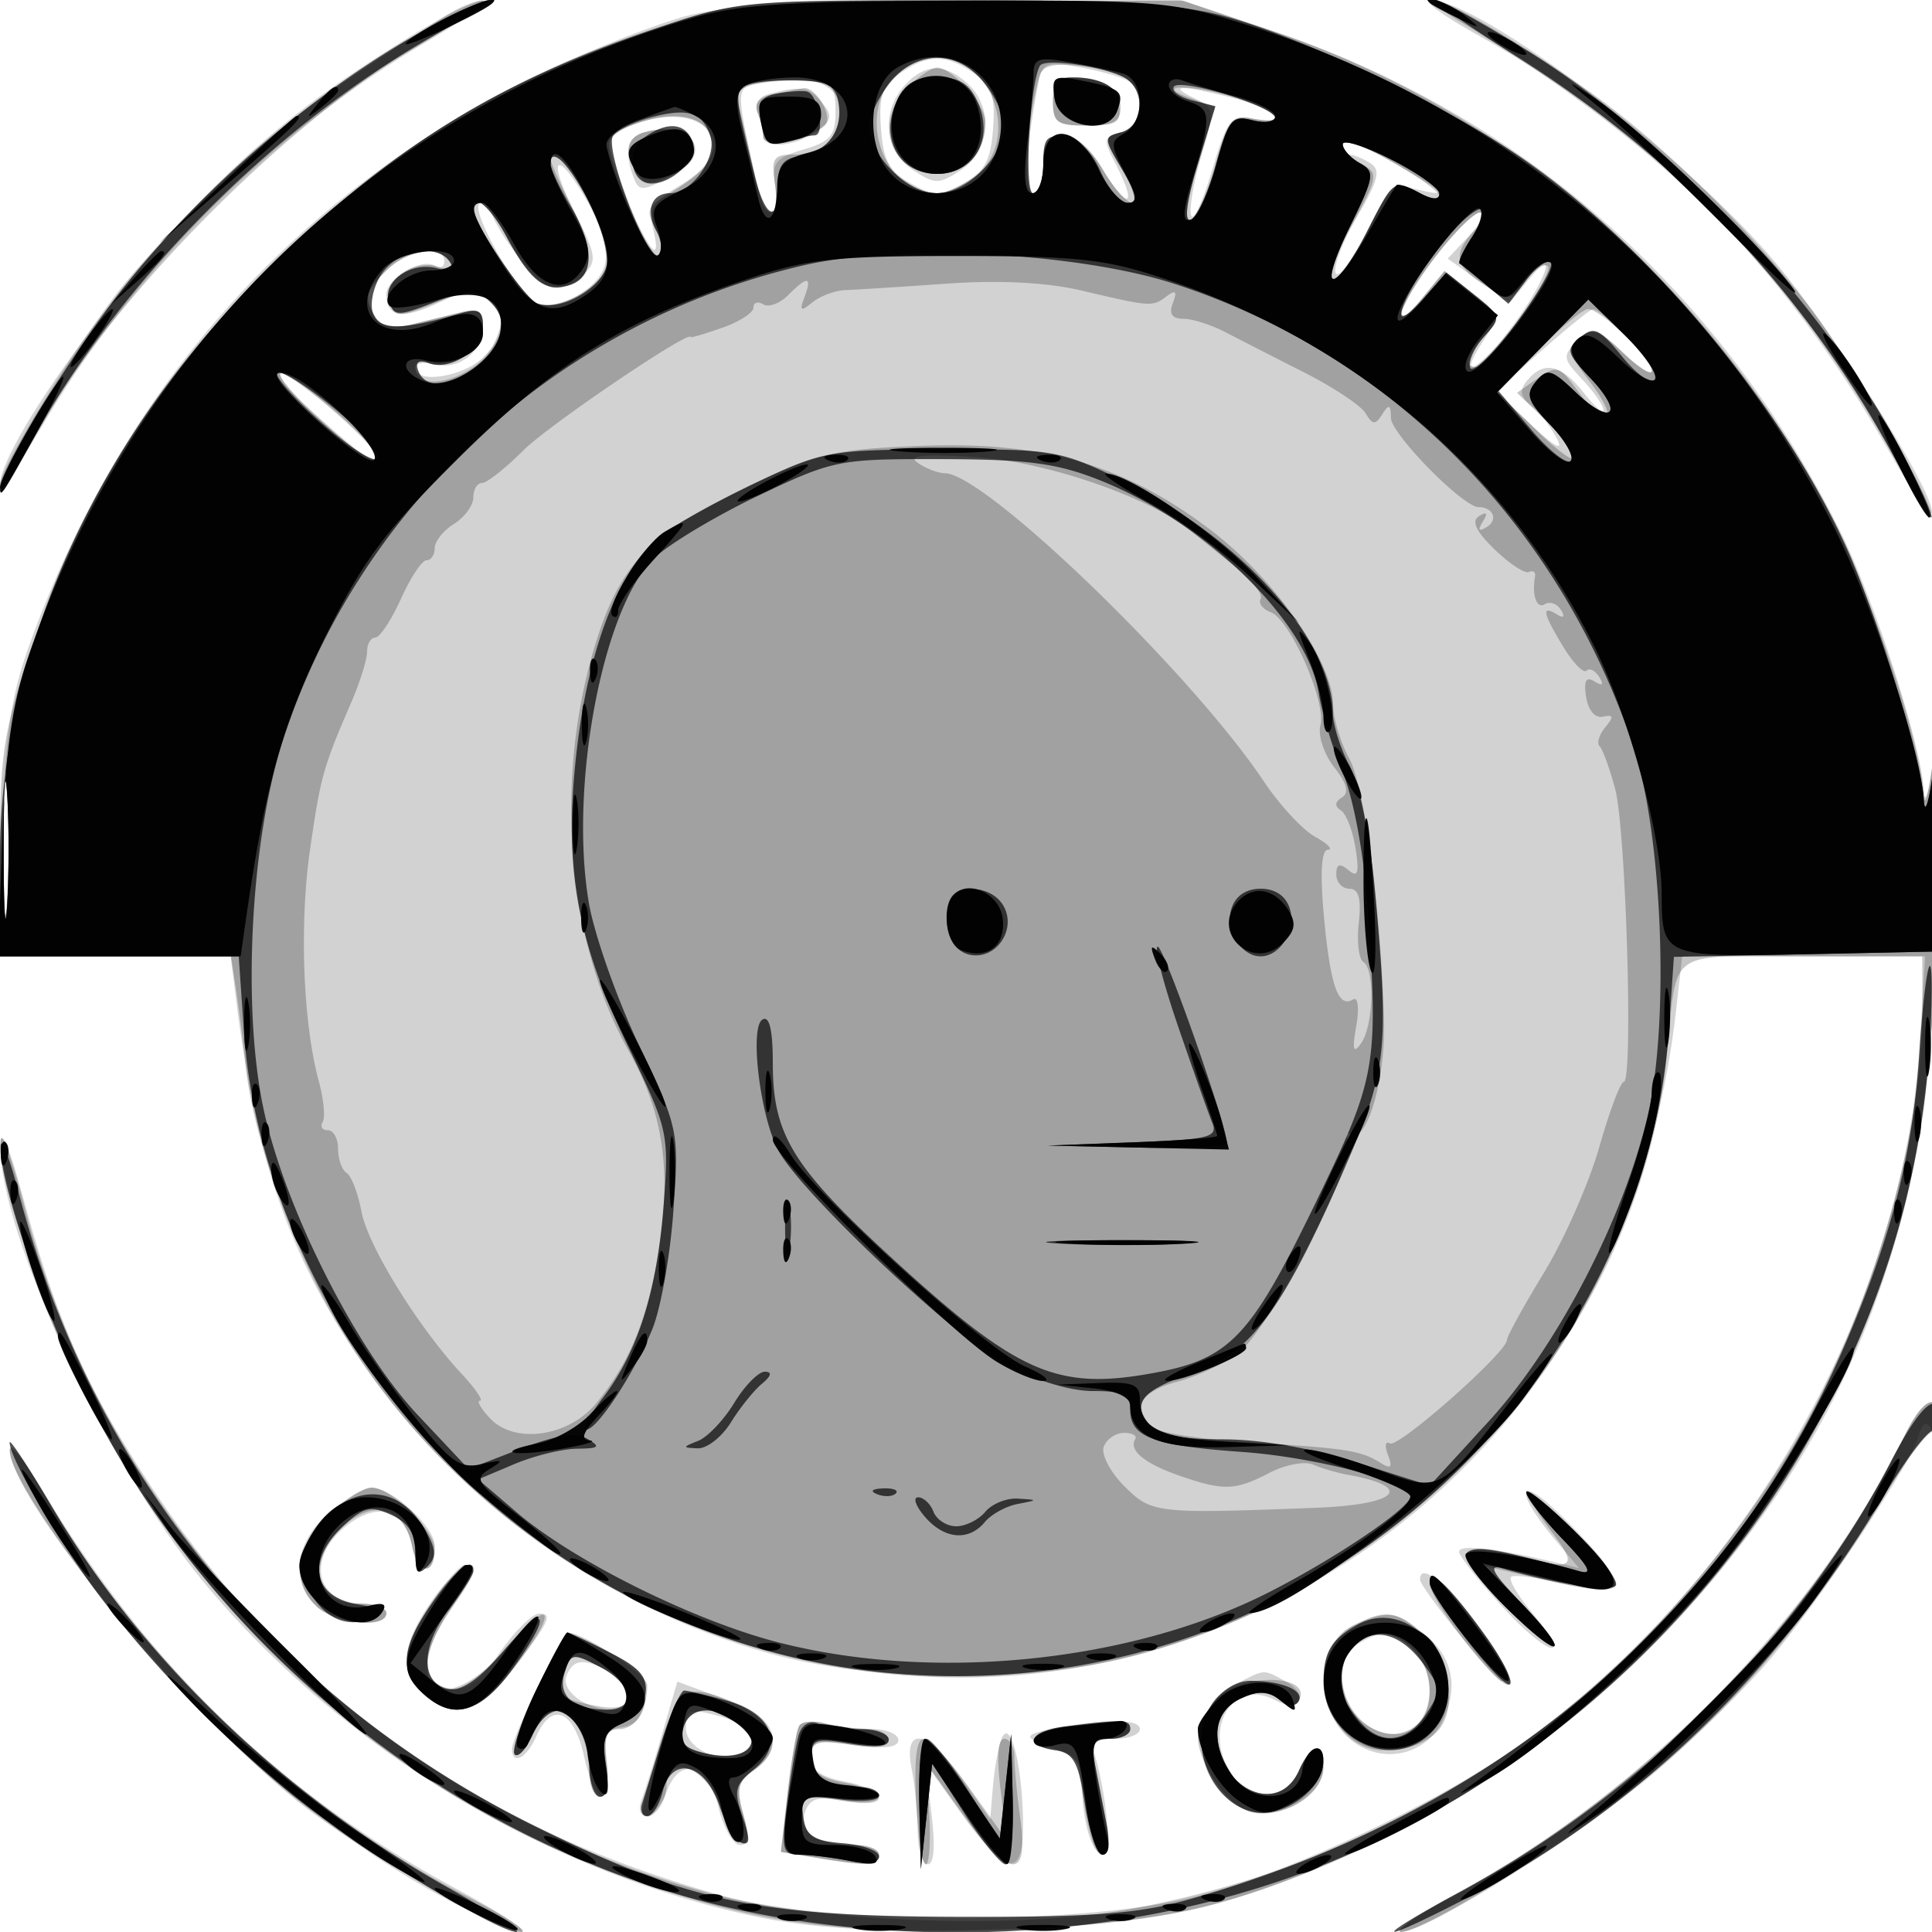
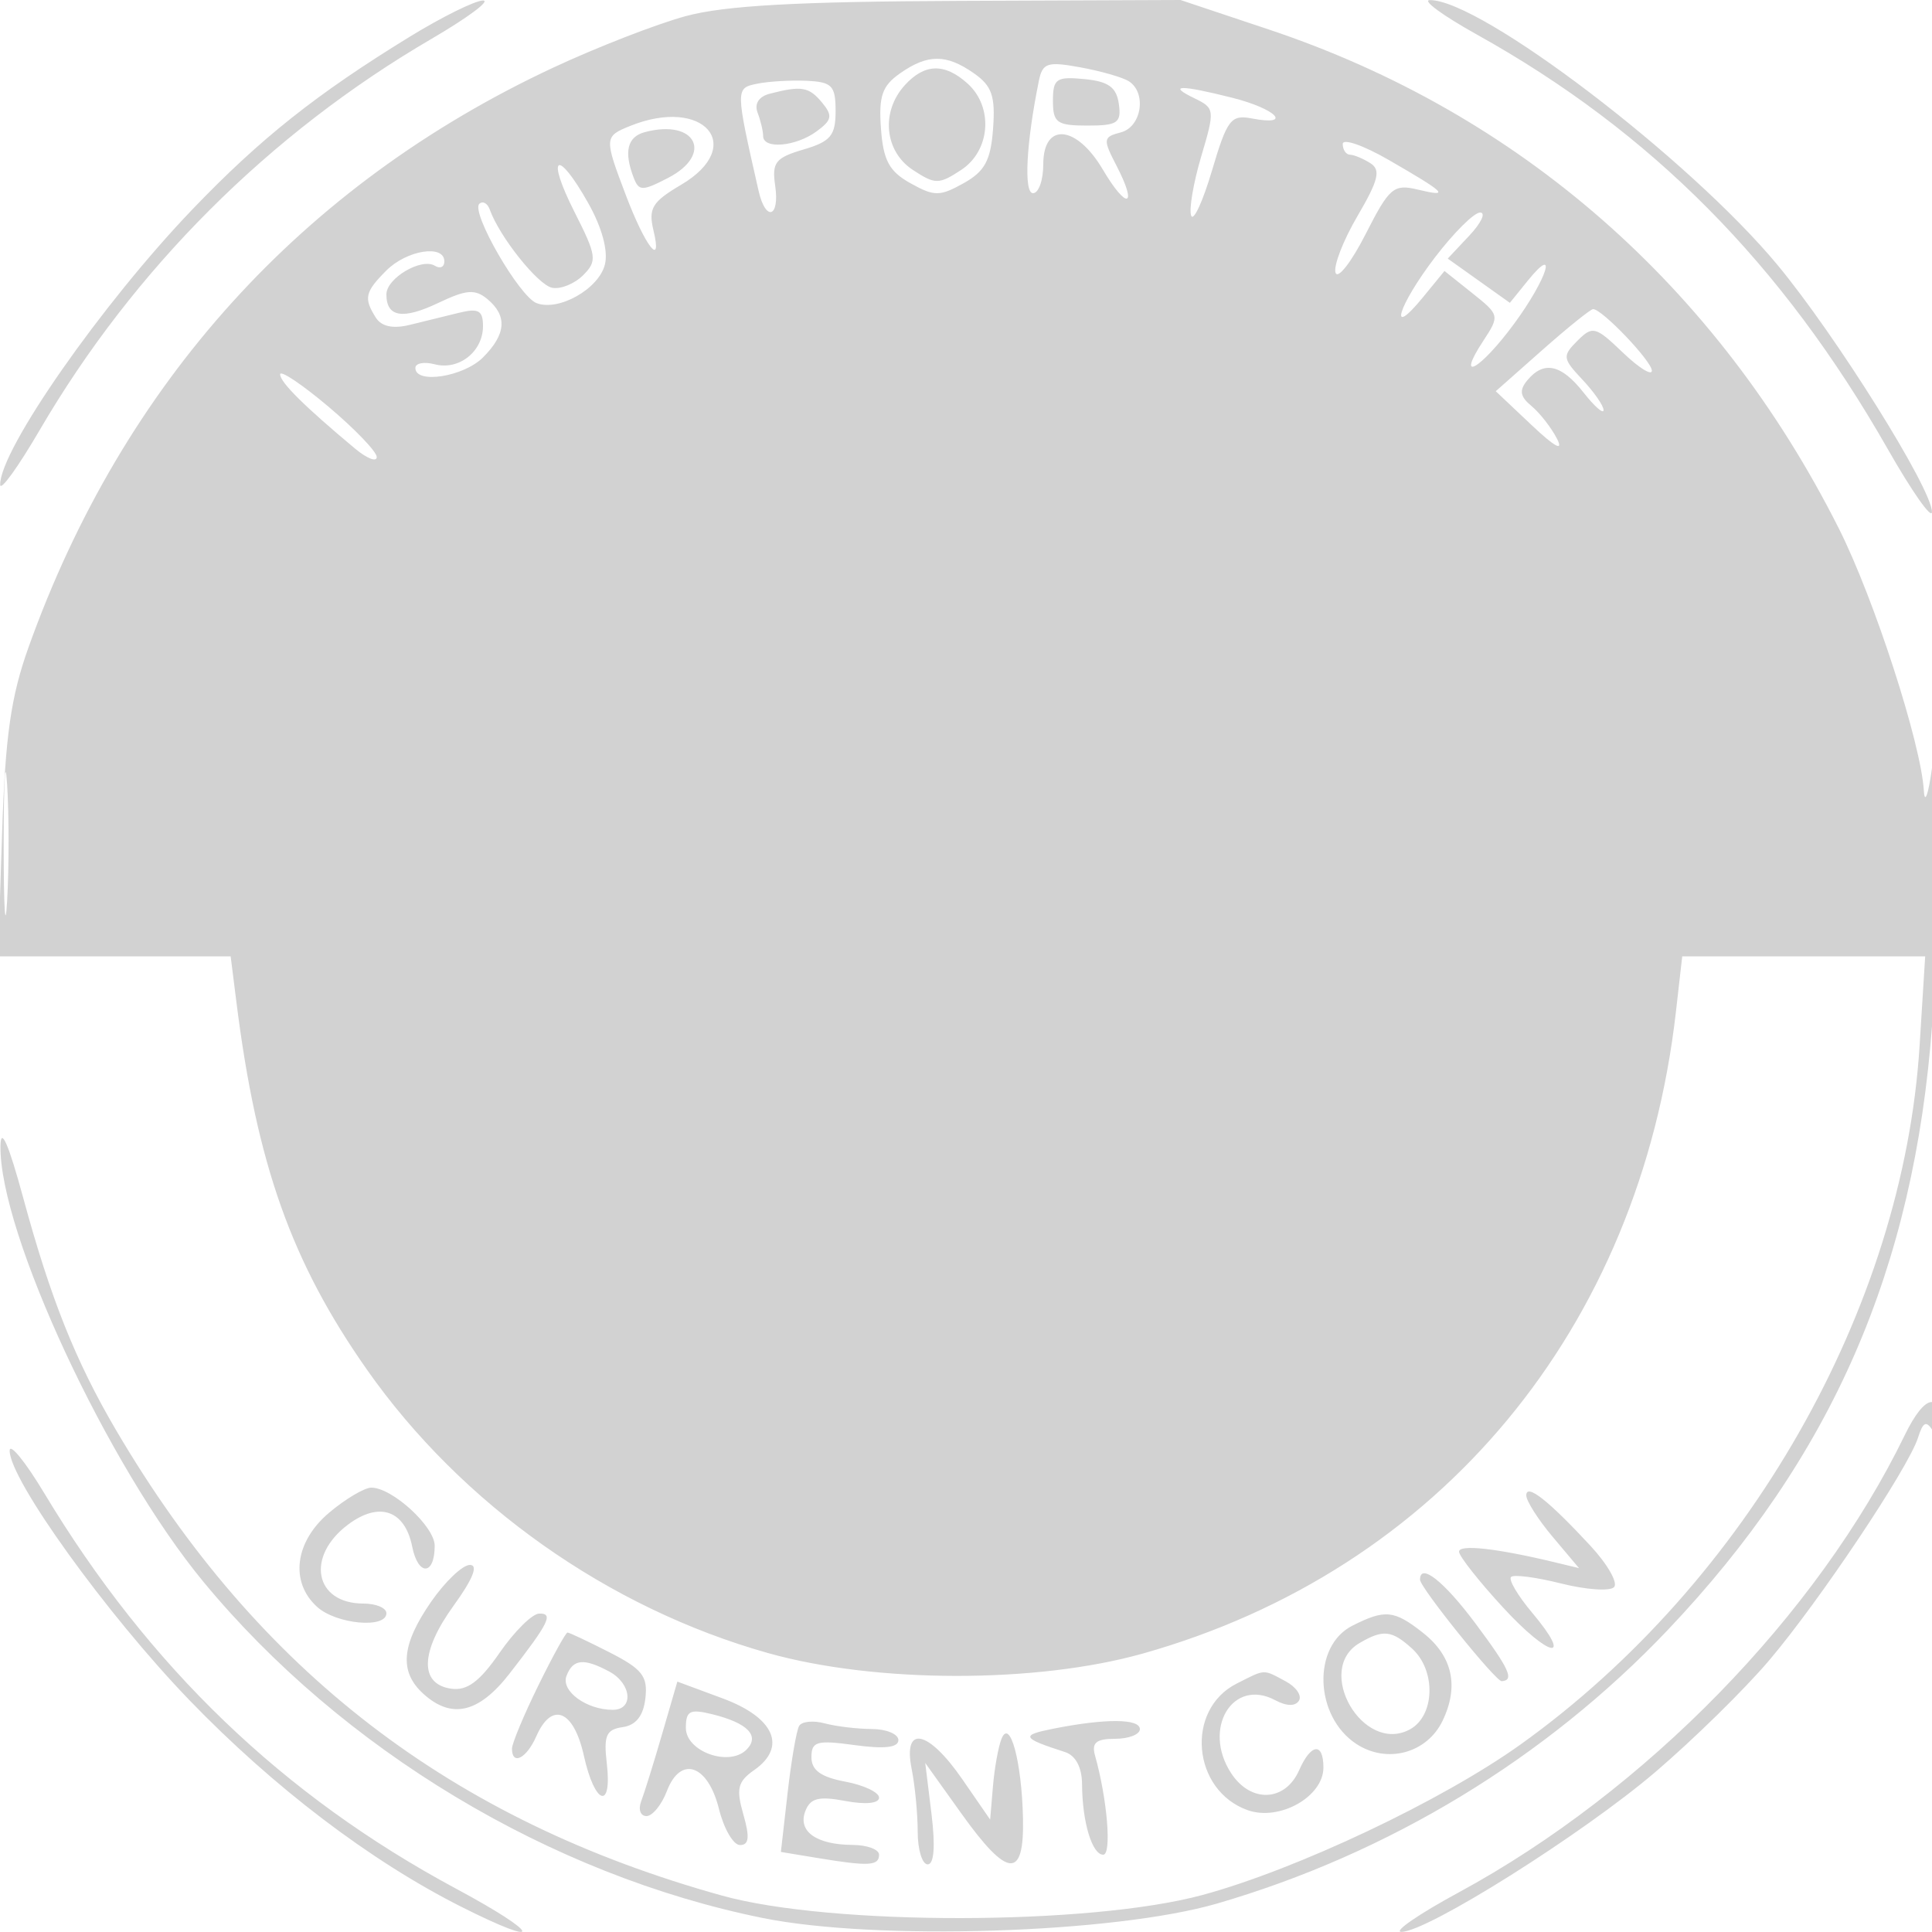
<svg xmlns="http://www.w3.org/2000/svg" width="200" height="200" fill="#000000">
  <path fill-opacity=".176" fill-rule="evenodd" d="M42.444 3.785C32.769 9.72 26.959 14.333 19.936 21.656 10.551 31.441-.03 46.593.018 50.178c.009.727 1.841-1.803 4.07-5.623 9.747-16.702 23.801-30.74 40.579-40.532C48.425 1.83 50.825.043 50 .053s-4.225 1.689-7.556 3.732M71 1.666c-3.025.817-9.24 3.235-13.811 5.373C31.272 19.165 12.726 39.669 2.956 67 1.123 72.127.544 76.194.216 86.25L-.201 99h24.078l.598 4.75c2.113 16.81 5.705 26.921 13.512 38.038 9.807 13.965 24.969 24.678 41.513 29.335 11.14 3.135 27.785 3.157 38.809.051 30.702-8.65 51.445-33.621 55.18-66.424l.655-5.75h25.15l-.578 9.25c-1.702 27.21-17.88 55.556-41.272 72.311-8.14 5.831-23.158 12.943-32.944 15.602-11.646 3.164-38.471 3.204-49.742.073-27.998-7.776-48.076-23.197-62.747-48.193-4.185-7.13-6.778-13.618-9.608-24.043-1.514-5.576-2.324-7.426-2.355-5.378-.137 8.97 11.118 33.148 21.005 45.12 14.367 17.397 35.919 30.355 57.893 34.807 11.751 2.381 36.412 1.596 47.054-1.497 17.779-5.169 34.027-15.031 46.632-28.303 17.017-17.918 25.515-37.389 27.387-62.749 1.101-14.916 1.087-34.563-.019-26.5-.377 2.75-.756 3.813-.843 2.362-.292-4.91-5.15-19.898-8.799-27.15-12.619-25.076-33.092-42.999-59.006-51.656L122.205 0 99.352.091C82.523.158 75.05.573 71 1.666m81.869 1.902c18.073 10.059 31.605 23.71 42.558 42.932 2.507 4.4 4.561 7.321 4.566 6.492.011-2.371-9.928-18.263-15.993-25.571-9.133-11.004-30.723-27.449-35.984-27.41-.834.007 1.35 1.607 4.853 3.557M93.17 7.594c-1.852 1.297-2.219 2.362-1.973 5.718.242 3.298.854 4.431 3.053 5.656 2.47 1.376 3.03 1.376 5.5 0 2.199-1.225 2.811-2.358 3.053-5.656.246-3.356-.121-4.421-1.973-5.718-2.873-2.013-4.787-2.013-7.66 0m14.371.788C106.23 14.815 105.962 20 106.939 20c.583 0 1.061-1.35 1.061-3 0-4.373 3.436-4.07 6.158.543 2.487 4.216 3.66 3.939 1.446-.341-1.452-2.809-1.427-3.015.427-3.5 2.166-.566 2.701-4.131.796-5.309-.645-.399-2.901-1.041-5.014-1.427-3.395-.621-3.891-.457-4.272 1.416m-13.886.447c-2.49 2.751-2.096 6.836.845 8.763 2.316 1.517 2.684 1.517 5 0 3.026-1.983 3.365-6.499.671-8.937-2.377-2.151-4.462-2.095-6.516.174m-15.287-.161c-2.244.463-2.243.503.159 11.082.733 3.229 2.205 2.783 1.72-.521-.354-2.413.023-2.897 2.923-3.75 2.816-.828 3.33-1.442 3.33-3.979 0-2.636-.364-3.016-3-3.136-1.65-.075-3.959.062-5.132.304M109 10.437c0 2.272.405 2.563 3.57 2.563 3.129 0 3.53-.277 3.25-2.25-.245-1.725-1.079-2.323-3.57-2.563-2.903-.28-3.25-.04-3.25 2.25m-29.323-.734c-1.126.292-1.605 1.043-1.25 1.966.315.822.573 1.908.573 2.413 0 1.389 3.369 1.1 5.521-.474 1.617-1.182 1.703-1.633.569-3-1.351-1.627-2.121-1.756-5.413-.905m43.985.478c2.096 1.014 2.118 1.198.691 6.003-.81 2.727-1.281 5.488-1.046 6.137s1.206-1.452 2.159-4.669c1.569-5.294 1.96-5.804 4.133-5.388 4.264.815 2.546-.99-2.042-2.145-5.397-1.359-6.788-1.337-3.895.062m-58.412 2.85c-2.709 1.089-2.718 1.231-.462 7.173 2.034 5.356 3.81 7.619 2.858 3.642-.545-2.273-.134-2.951 2.859-4.716 6.796-4.01 2.359-9.159-5.255-6.099m1.5.648c-1.81.484-2.186 2.021-1.153 4.714.539 1.404.891 1.406 3.563.024 4.74-2.451 2.86-6.147-2.41-4.738M139 14.905c0 .602.338 1.102.75 1.11s1.363.404 2.113.879c1.099.697.84 1.756-1.337 5.472-1.486 2.535-2.507 5.177-2.269 5.871.237.695 1.637-1.105 3.111-4 2.461-4.835 2.901-5.21 5.406-4.609 3.386.812 2.956.375-3.024-3.077-2.613-1.507-4.75-2.248-4.75-1.646m-79.53 7.036c2.301 4.541 2.374 5.072.896 6.55-.885.885-2.326 1.471-3.202 1.302-1.468-.283-5.449-5.269-6.46-8.091-.236-.661-.723-.933-1.082-.604-.915.84 4.127 9.592 5.923 10.281 2.288.878 6.439-1.467 7.074-3.996.353-1.406-.299-3.82-1.708-6.328-3.245-5.773-4.442-5.037-1.441.886m89.076 4.703c-3.833 5.019-4.915 8.615-1.243 4.132l2.23-2.723 2.875 2.292c2.839 2.264 2.853 2.327 1.119 4.974-2.897 4.421-.28 2.947 3.223-1.816 3.412-4.639 4.592-8.381 1.399-4.439l-1.85 2.285-3.216-2.29-3.215-2.289 2.24-2.385C153.34 23.073 153.841 22 153.22 22s-2.724 2.09-4.674 4.644M40 28c-2.224 2.224-2.368 2.87-1.091 4.887.577.911 1.772 1.168 3.485.75 1.433-.35 3.731-.914 5.106-1.254 2.037-.502 2.5-.247 2.5 1.378 0 2.634-2.492 4.605-4.995 3.951-1.103-.289-2.005-.117-2.005.382 0 1.694 4.991.915 7-1.094 2.399-2.399 2.542-4.305.452-6.04-1.272-1.056-2.175-.986-5.069.394C41.695 33.113 40 32.837 40 30.476c0-1.679 3.631-3.822 5.021-2.963.538.333.979.128.979-.454 0-1.785-3.883-1.176-6 .941m119.643 8.25-4.803 4.25 3.705 3.5c2.418 2.284 3.334 2.776 2.635 1.418-.589-1.145-1.776-2.668-2.638-3.383-1.194-.991-1.297-1.626-.432-2.668 1.705-2.054 3.514-1.66 5.817 1.268 1.14 1.449 2.073 2.266 2.073 1.814s-.987-1.871-2.194-3.155c-2.054-2.187-2.087-2.442-.514-4.015s1.872-1.496 4.694 1.208c1.658 1.588 3.014 2.437 3.014 1.887 0-.978-5.149-6.374-6.082-6.374-.26 0-2.634 1.913-5.275 4.25M29 38.753c0 .82 2.537 3.334 7.75 7.681 1.237 1.032 2.25 1.427 2.25.878 0-.55-2.25-2.896-5-5.215s-5-3.823-5-3.344M.382 87.5c.002 6.6.164 9.17.359 5.711.196-3.459.195-8.859-.003-12S.38 80.9.382 87.5m196.803 61.055c-9.041 18.61-26.852 36.87-46.185 47.351-4.125 2.236-6.795 4.072-5.933 4.08 2.648.024 18.802-10.145 26.317-16.566 3.914-3.344 9.191-8.519 11.726-11.5 5.195-6.108 14.444-19.939 15.447-23.101.522-1.642.847-1.791 1.537-.701.726 1.146.875 1.126.875-.118 0-4.021-1.68-3.775-3.784.555M1 150.181c0 2.985 10.064 16.955 18.574 25.783 8.71 9.034 18.752 16.673 28.143 21.407 8.74 4.405 8.341 2.895-.487-1.845-17.939-9.631-31.838-22.98-42.657-40.967C2.608 151.291 1 149.321 1 150.181m33.077 6.408c-3.563 2.997-4.097 7.178-1.248 9.756 1.988 1.8 7.171 2.273 7.171.655 0-.55-1.07-1-2.378-1-5.064 0-6.002-4.886-1.573-8.19 3.218-2.399 5.867-1.479 6.623 2.3.613 3.066 2.328 2.995 2.328-.096 0-1.984-4.395-6.014-6.558-6.014-.709 0-2.673 1.165-4.365 2.589M158 154.801c0 .575 1.228 2.505 2.728 4.288l2.729 3.242-2.479-.597c-6.046-1.458-9.975-1.891-9.938-1.095.022.473 2.061 3.059 4.533 5.744 4.862 5.285 7.384 5.731 3.01.534-1.466-1.743-2.439-3.394-2.162-3.671.276-.276 2.611.028 5.189.677s5.041.82 5.474.379c.434-.441-.673-2.377-2.459-4.302-4.357-4.697-6.625-6.477-6.625-5.199M44.636 165.804c-3.097 4.469-3.333 7.255-.807 9.541 2.931 2.653 5.74 1.994 8.919-2.095 4.087-5.255 4.58-6.256 3.061-6.212-.72.021-2.563 1.85-4.096 4.065-2.062 2.98-3.362 3.945-5 3.712-3.313-.471-3.215-3.822.251-8.607 1.99-2.747 2.573-4.208 1.678-4.208-.753 0-2.556 1.712-4.006 3.804M147 163.529c0 .809 7.837 10.545 8.456 10.506 1.337-.085.801-1.263-2.725-5.986-3.256-4.361-5.731-6.313-5.731-4.52m-7 4.761c-4.182 2.108-3.938 9.394.41 12.243 3.173 2.079 7.306.968 8.926-2.4 1.726-3.587 1.03-6.7-2.038-9.113-2.985-2.348-3.906-2.44-7.298-.73m-84.292 6.232c-1.489 3.037-2.708 5.962-2.708 6.5 0 1.779 1.509 1.015 2.513-1.272 1.605-3.66 3.879-2.737 4.929 2 1.128 5.09 2.946 5.697 2.373.793-.336-2.881-.063-3.507 1.641-3.75 1.382-.198 2.145-1.166 2.355-2.991.263-2.274-.322-3.022-3.71-4.75-2.212-1.129-4.171-2.052-4.353-2.052s-1.55 2.485-3.04 5.522m85.042-4.442c-4.736 2.758.348 11.543 5.183 8.956 2.619-1.402 2.753-6.105.238-8.381-2.099-1.9-2.985-1.994-5.421-.575m-82.106 3.405c-.6 1.564 2.059 3.515 4.79 3.515 2.204 0 1.951-2.723-.368-3.965-2.641-1.413-3.75-1.301-4.422.45m69.373.801c-5.346 2.705-4.606 11.079 1.158 13.107 3.287 1.156 7.825-1.405 7.825-4.416 0-2.646-1.294-2.506-2.513.273-1.434 3.268-4.996 3.43-7.034.319-3.029-4.624.161-9.916 4.559-7.563 1.173.628 2.085.645 2.455.047.324-.524-.294-1.425-1.373-2.003-2.386-1.277-2.057-1.292-5.077.236m-59.475 5.217c-.867 2.982-1.842 6.115-2.166 6.96-.325.845-.081 1.537.542 1.537.622 0 1.572-1.158 2.11-2.573 1.42-3.736 4.257-2.773 5.398 1.834.51 2.056 1.491 3.739 2.181 3.739.932 0 1.02-.812.344-3.17-.765-2.667-.586-3.398 1.127-4.597 3.417-2.393 2.075-5.437-3.269-7.416l-4.69-1.738zm2.458-.63c0 2.445 4.474 4.053 6.273 2.254 1.424-1.424.139-2.76-3.523-3.665-2.339-.577-2.75-.367-2.75 1.411m11.727-.21c-.275.46-.812 3.585-1.195 6.943l-.695 6.106 3.832.633c5.272.871 6.331.813 6.331-.345 0-.55-1.237-1.007-2.75-1.015-3.748-.021-5.686-1.407-4.885-3.493.519-1.354 1.384-1.574 4.146-1.056 2.096.393 3.489.255 3.489-.345 0-.55-1.575-1.296-3.5-1.657-2.518-.472-3.5-1.181-3.5-2.526 0-1.641.551-1.794 4.5-1.253 3.054.419 4.5.252 4.5-.519 0-.625-1.237-1.142-2.75-1.15-1.513-.007-3.712-.271-4.887-.587-1.176-.315-2.362-.197-2.636.264m26.273.298c-3.383.673-3.231.966 1.25 2.412 1.107.357 1.755 1.587 1.764 3.346.019 3.889 1.04 7.281 2.191 7.281.896 0 .421-5.767-.845-10.25-.379-1.341.106-1.75 2.073-1.75 1.412 0 2.567-.45 2.567-1 0-1.101-3.594-1.116-9-.039M103.676 180c-.329.825-.729 3.044-.887 4.932l-.289 3.432-2.886-4.182c-3.537-5.126-6.159-5.655-5.239-1.057.344 1.719.625 4.644.625 6.5S95.465 193 96.034 193c.663 0 .804-1.885.391-5.25l-.645-5.25 3.752 5.25c4.784 6.694 6.501 6.829 6.368.5-.123-5.873-1.352-10.432-2.224-8.25" />
-   <path fill-opacity=".234" fill-rule="evenodd" d="M46 1.706c-13.295 8.516-16.839 11.121-22.862 16.802-3.812 3.597-8.741 8.891-10.953 11.766C7.265 36.666 0 48.526 0 50.165c0 .66 2.363-2.819 5.25-7.732C12.574 29.971 29.971 12.574 42.433 5.25c4.913-2.888 8.288-5.226 7.5-5.198-.788.029-2.558.774-3.933 1.654m22 1.166C52.429 7.993 41.063 14.935 28.765 26.833 16.338 38.857 8.559 51.249 2.977 67.91.387 75.641 0 78.237 0 87.898V99h23.909l.496 3.25c.272 1.787.751 5.558 1.064 8.379.81 7.319 4.909 18.708 9.535 26.495 16.79 28.262 50.772 42.379 82.438 34.248 29.044-7.459 52.287-33.671 55.117-62.16C173.671 98.015 172.324 99 186.519 99H199v6.042c0 13.274-5.901 32.529-13.967 45.576-15.614 25.255-39.138 41.575-67.661 46.941-11.916 2.241-32.495 1.51-43.872-1.559-34.43-9.288-62.191-37.11-70.983-71.14-1.33-5.148-2.441-8.146-2.468-6.662s1.123 6.434 2.555 11c9.235 29.447 32.021 53.811 60.22 64.391 14.352 5.385 23.186 6.723 40.561 6.141 17.062-.57 24.564-2.272 38.234-8.675 26.719-12.514 46.801-35.83 54.922-63.767 2.771-9.529 4.492-26.973 4.273-43.288-.108-7.963-.239-8.691-.814-4.5-.377 2.75-.756 4.072-.843 2.938-.443-5.816-4.788-19.063-9.179-27.982-11.71-23.787-33.094-42.694-57.764-51.073L122.5.083 99.5.08C77.007.077 76.312.138 68 2.872m83-.727C172.698 15.236 185.973 28.7 196.703 48.5c1.788 3.3 3.255 5.55 3.26 5 .017-1.908-8.038-15.749-12.662-21.759-5.589-7.262-13.985-15.665-20.801-20.816C160.395 6.312 150.004-.006 148.559.017c-.583.009.516.967 2.441 2.128M92.488 8.013C88.668 12.235 91.59 20 97 20c.978 0 2.803-.83 4.056-1.844C105.647 14.438 102.832 6 97 6c-1.48 0-3.51.906-4.512 2.013m15.088-.062c-1.262 4.534-1.68 12.049-.67 12.049.602 0 1.094-1.35 1.094-3 0-4.353 3.434-4.073 6.133.5 1.135 1.925 2.515 3.5 3.065 3.5s.095-1.533-1.01-3.407c-1.966-3.331-1.968-3.417-.099-3.906 2.159-.565 2.566-3.916.661-5.446-.687-.552-2.936-1.192-4.996-1.421-2.779-.31-3.858-.018-4.178 1.131M94 9c-3.624 3.624-1.832 9 3 9 2.961 0 5-2.216 5-5.434C102 10.827 98.562 7 97 7c-.55 0-1.9.9-3 2m-15.794-.311c-1.58.318-2.139.982-1.797 2.136.273.921.784 3.025 1.136 4.675 1.123 5.259 1.572 6.5 2.349 6.5.418 0 .561-1.35.319-3-.388-2.648-.148-3 2.051-3 3.093 0 4.993-2.163 4.563-5.195-.34-2.399-3.435-3.158-8.621-2.116M109 10.5c0 2.19.433 2.5 3.5 2.5 2.767 0 3.5-.396 3.5-1.893C116 9.125 114.159 8 110.918 8c-1.379 0-1.918.702-1.918 2.5m-28.826-.784c-1.574.3-2.14.929-1.75 1.945.317.827.576 1.965.576 2.529 0 1.151 4.945.211 6.408-1.218.902-.882-1.017-4.11-2.28-3.836-.346.075-1.675.336-2.954.58m42.97.411 2.644.969-1.82 6.011c-1.143 3.775-1.407 5.873-.709 5.64.611-.204 1.771-2.744 2.578-5.646 1.309-4.704 1.722-5.227 3.815-4.827 3.817.73 2.677-.859-1.518-2.116-4.826-1.445-8.919-1.471-4.99-.031M65.25 13.031c-1.237.498-2.25 1.329-2.25 1.848 0 2.262 4.344 12.026 5.133 11.539.48-.297.356-1.505-.276-2.685-.947-1.77-.839-2.33.616-3.19 4.618-2.731 5.777-4.179 5.087-6.355-.751-2.366-4.131-2.837-8.31-1.157m1.5.648c-1.924.514-2.212 2.042-.806 4.264.747 1.181 1.393 1.225 3.556.239 4.571-2.083 2.273-5.846-2.75-4.503M139 14.907c0 .563.86 1.483 1.911 2.045 1.834.982 1.791 1.244-1.075 6.535-1.643 3.032-2.51 5.513-1.928 5.513s2.198-2.25 3.592-5c2.77-5.466 2.766-5.463 5.566-3.965 1.064.57 1.934.682 1.933.25s-2.251-2.048-5-3.593S139 14.345 139 14.907m-82 1.574c0 .329.9 2.363 2 4.519 2.559 5.015 2.543 7.693-.048 8.515-2.491.791-4.032-.392-6.514-5C50.775 21.427 49 19.907 49 21.572c0 1.486 5.26 9.314 6.605 9.83 2.346.9 7.395-2.15 7.395-4.468 0-2.275-3.441-9.47-4.986-10.425-.558-.345-1.014-.358-1.014-.028m91.546 10.163c-3.833 5.019-4.915 8.615-1.243 4.132l2.23-2.723 2.978 2.374c2.859 2.28 2.908 2.452 1.234 4.303-1.872 2.068-2.224 3.27-.958 3.27 1.242 0 8.166-9.713 7.441-10.439-.358-.358-1.387.325-2.287 1.517-1.582 2.098-1.722 2.112-4.288.43-3.082-2.019-3.282-3.156-.998-5.679.915-1.011 1.159-1.829.546-1.829-.61 0-2.705 2.09-4.655 4.644M40 28c-2.224 2.224-2.368 2.87-1.091 4.887.577.911 1.772 1.168 3.485.75 1.433-.35 3.731-.914 5.106-1.254 2.063-.508 2.5-.253 2.5 1.465 0 2.321-3.384 4.602-5.578 3.76-.782-.3-1.422-.157-1.422.316 0 3.136 6.533 1.195 8.185-2.432.96-2.106.883-2.853-.432-4.168-1.469-1.469-1.942-1.465-5.707.041-3.811 1.525-4.151 1.524-4.738-.006-.818-2.131 2.442-4.573 5.015-3.757 1.268.403 1.693.233 1.243-.495-1.078-1.744-4.377-1.296-6.566.893m41.579 2.564c-.86.86-2.017 1.283-2.571.941-.555-.343-1.008-.19-1.008.338 0 .529-1.463 1.471-3.25 2.094s-3.25 1.053-3.25.956c0-.843-14.72 9.127-17.33 11.737C52.317 48.483 50.395 50 49.9 50s-.9.671-.9 1.492c0 .82-.9 2.053-2 2.74s-2 1.816-2 2.509S44.618 58 44.152 58c-.467 0-1.66 1.8-2.652 4s-2.185 4-2.652 4c-.466 0-.848.66-.848 1.466s-.737 3.169-1.639 5.25c-2.916 6.735-3.179 7.676-4.272 15.284-1.108 7.717-.72 17.908.91 23.906.509 1.874.691 3.786.404 4.25s-.044.844.538.844 1.059.873 1.059 1.941.399 2.188.887 2.489c.487.301 1.177 2.099 1.533 3.995.664 3.54 5.857 11.944 10.397 16.825 1.406 1.512 2.248 2.75 1.87 2.75s.101.83 1.063 1.845c2.556 2.696 8.133 1.88 10.997-1.608 3.412-4.156 5.268-8.655 6.399-15.515 1.404-8.514.52-14.571-3.047-20.893-6.373-11.291-7.78-27.816-3.562-41.829 2.537-8.429 5.566-11.662 15.303-16.334 7.874-3.778 9.359-4.143 18.31-4.503 12.771-.513 21.158 1.891 30.064 8.617 6.72 5.075 12.781 13.687 12.792 18.176.004 1.399.75 3.894 1.659 5.544 1.614 2.931 3.365 16.321 3.604 27.575.122 5.742-1.83 12.315-3.374 11.36-.479-.296-.616.13-.302.947.778 2.027-8.201 19.165-11.331 21.626-1.388 1.092-4.264 2.454-6.393 3.027-3.907 1.052-4.914 2.872-2.619 4.735.688.558 5.3 1.26 10.25 1.56 9.966.605 11.354.823 13.42 2.112 1.08.674 1.262.476.761-.83-.362-.944-.273-1.478.197-1.188.852.527 12.122-9.435 12.122-10.715 0-.371 1.718-3.494 3.818-6.941 2.101-3.448 4.682-9.306 5.738-13.018 1.055-3.713 2.196-6.75 2.535-6.75.997 0 .229-26.147-.891-30.329-.564-2.106-1.286-4.09-1.604-4.408s-.056-1.208.582-1.977c.904-1.09.852-1.331-.235-1.092-.82.18-1.543-.668-1.753-2.055-.255-1.677 0-2.139.88-1.595q1.234.76.484-.456c-.415-.672-1.008-.968-1.317-.658-.31.309-1.39-.796-2.4-2.458-2.124-3.493-2.303-4.378-.682-3.377.721.446.882.274.43-.457-.398-.644-1.142-.912-1.654-.595-.858.53-1.367-.894-1.025-2.867.079-.454-.205-.661-.631-.462-.426.2-2.029-.855-3.562-2.344-1.941-1.885-2.425-2.93-1.595-3.443.801-.495.926-.308.382.573-.551.892-.42 1.068.412.554 1.201-.742.659-2.054-.847-2.054-1.622 0-9.066-7.581-9.08-9.247-.012-1.378-.201-1.46-.883-.383-.728 1.149-1.008 1.136-1.735-.082-.477-.798-3.342-2.705-6.367-4.237a1100 1100 0 0 1-8.154-4.168c-1.46-.761-3.421-1.383-4.357-1.383-1.168 0-1.505-.516-1.073-1.641.464-1.211.295-1.391-.643-.689-1.489 1.114-1.583 1.108-8.825-.595-3.605-.847-8.516-1.096-14-.709-4.646.328-9.327.626-10.402.662s-2.621.607-3.437 1.269c-1.226.994-1.369.899-.828-.547.811-2.163.328-2.216-1.702-.186m77.625 5.729-4.213 4.292 4.004 3.91c2.203 2.151 4.005 3.454 4.005 2.895s-1.342-2.301-2.981-3.872l-2.981-2.856 2.127-1.49c1.968-1.379 2.273-1.291 4.065 1.169 1.065 1.462 2.403 2.659 2.972 2.659.57 0-.131-1.53-1.557-3.399-2.275-2.982-2.408-3.553-1.083-4.653 1.251-1.038 2.019-.766 4.474 1.587 1.63 1.561 2.964 2.389 2.964 1.839 0-1.27-5.282-6.374-6.597-6.374-.542 0-2.882 1.932-5.199 4.293M29 38.711c0 .493 1.462 2.246 3.25 3.895 4.844 4.468 6.75 5.77 6.75 4.61 0-.567-2.25-2.914-5-5.216s-5-3.783-5-3.289m66 9.195c.825.585 2.088 1.07 2.807 1.079 4.19.049 25.525 20.663 33.039 31.923 1.617 2.424 4.001 4.996 5.297 5.714 1.297.719 1.89 1.323 1.318 1.343-.676.023-.82 2.416-.412 6.868.659 7.19 1.488 9.571 3.005 8.634.525-.325.673.844.347 2.733-.433 2.508-.313 2.94.499 1.8 1.286-1.804 1.449-7.666.235-8.416-.476-.294-.69-2.121-.476-4.059.274-2.492-.009-3.525-.969-3.525-.746 0-1.357-.668-1.357-1.484 0-1.077.345-1.199 1.256-.443.977.812 1.14.312.734-2.265-.286-1.82-.974-3.589-1.528-3.933-.657-.407-.616-.867.116-1.32.776-.48.53-1.45-.797-3.137-1.056-1.343-1.698-3.292-1.427-4.331.632-2.414-3.099-10.924-5.13-11.704-.85-.326-1.322-.954-1.049-1.397.274-.442-.966-1.976-2.755-3.41a841 841 0 0 1-4.488-3.616c-4.249-3.477-14.93-7.159-22.109-7.623-5.571-.36-7.247-.206-6.156.569M.382 87.5c.002 6.6.164 9.17.359 5.711.196-3.459.195-8.859-.003-12S.38 80.9.382 87.5m196.714 61.258c-9.027 18.65-26.391 36.404-46.096 47.131-4.125 2.246-6.821 4.089-5.992 4.097 2.529.024 18.551-10.109 26.442-16.721 8.722-7.31 16.723-16.906 23.51-28.198 2.675-4.452 5.093-7.525 5.373-6.83.353.876.529.804.573-.237.173-4.092-1.637-3.733-3.81.758m-82.832.996c-.299.781.653 2.618 2.118 4.083 2.839 2.839 3.222 2.882 19.863 2.247 8.514-.325 10.257-2.157 3.255-3.422-1.1-.199-2.705-.67-3.566-1.048s-2.886.002-4.5.844c-3.565 1.859-4.773 1.897-9.363.297-3.61-1.258-5.263-2.635-4.549-3.791.215-.347-.308-.631-1.161-.631-.854 0-1.797.639-2.097 1.421m-113.251.292c-.041 5.019 18.949 28.052 30.429 36.909 6.404 4.941 20.412 13.047 22.534 13.04.838-.003-1.626-1.619-5.476-3.592-17.884-9.164-34.313-24.848-44.237-42.232-1.781-3.119-3.244-4.975-3.25-4.125m32.91 6.877c-3.339 3.339-3.765 7.005-1.094 9.422 1.988 1.8 7.171 2.273 7.171.655 0-.55-1.341-1-2.981-1-4.315 0-5.281-4.193-1.773-7.701 3.213-3.212 6.582-2.41 7.417 1.765.579 2.898 2.337 3.147 2.337.332 0-1.991-4.499-6.396-6.531-6.396-.893 0-2.938 1.315-4.546 2.923M158 154.354c0 .429 1.178 2.324 2.619 4.213 2.882 3.778 2.332 4.102-3.989 2.347-5.969-1.657-6.168.131-.624 5.592 5.701 5.615 6.897 5.027 1.343-.66l-3.65-3.739 6.322 1.475c3.477.811 6.692 1.105 7.144.653.453-.453-1.425-3.036-4.171-5.741s-4.994-4.568-4.994-4.14M44.633 165.979c-3.101 4.685-3.308 7.1-.804 9.366 3.139 2.841 5.809 2.01 9.635-3.002 4.589-6.01 3.518-7.186-1.347-1.48-6.138 7.198-10.896 3.935-5.704-3.911 2.799-4.229 3.05-4.952 1.72-4.952-.477 0-2.052 1.79-3.5 3.979M148 163.904c0 1.785 7.249 11.06 8.19 10.479.461-.285-.61-2.533-2.378-4.996-3.788-5.274-5.812-7.184-5.812-5.483m-7.772 4.326c-4.449 2.144-4.008 10.074.69 12.416 2.562 1.278 6.888.257 8.296-1.959 1.547-2.432.757-6.807-1.669-9.232-2.679-2.68-3.88-2.881-7.317-1.225m-84.722 6.758c-1.575 3.294-2.574 6.277-2.222 6.63.353.352 1.18-.543 1.839-1.989S56.908 177 57.625 177c1.7 0 3.375 3.193 3.375 6.434 0 1.411.499 2.566 1.109 2.566.679 0 .951-1.358.701-3.5-.325-2.782-.061-3.5 1.284-3.5 1.688 0 2.906-1.912 2.906-4.561 0-1.094-6.612-5.439-8.276-5.439-.196 0-1.644 2.695-3.218 5.988M140.2 170.2c-2.093 2.093-1.426 6.606 1.233 8.348 3.32 2.176 6.567.481 6.567-3.428 0-4.647-4.95-7.77-7.8-4.92m-81.726 2.883c-.806 2.54-.618 2.738 3.349 3.532 4.225.845 4.39-1.936.242-4.081-2.767-1.431-2.973-1.399-3.591.549m67.083 3.14c-.856 1.222-1.557 2.819-1.557 3.549 0 2.78 3.139 7.225 5.525 7.824 3.128.785 7.475-1.901 7.475-4.619 0-2.646-1.294-2.506-2.513.273-2.148 4.897-8.487 1.914-8.487-3.994 0-2.939 4.213-5.154 6.381-3.354.812.673 1.686.798 2.003.286 1.895-3.066-6.679-3.033-8.827.035m-57.415 5.027c-1.062 3.438-1.783 6.408-1.603 6.6.801.855 2.461-1.154 2.461-2.979 0-3.502 4.141-1.94 5.485 2.069 1.536 4.581 3.772 5.441 2.485.956-.781-2.724-.615-3.457 1.051-4.623 3.133-2.195 2.485-5.164-1.489-6.824-5.643-2.358-6.294-1.985-8.39 4.801m2.583-2.306c-.398 1.521.143 2.088 2.482 2.601 3.977.874 6.092-1.09 3.352-3.112-2.716-2.005-5.234-1.784-5.834.511m12.002-.281c-.275.46-.812 3.585-1.195 6.943l-.695 6.106 3.832.633c5.272.871 6.331.813 6.331-.345 0-.55-1.088-1-2.418-1-3.787 0-5.582-1.04-5.582-3.235 0-1.797.442-1.95 4-1.381 4.911.785 5.375-.903.5-1.818-2.591-.486-3.5-1.167-3.5-2.623 0-1.734.473-1.891 4-1.327 2.68.429 4 .268 4-.488 0-.62-1.013-1.134-2.25-1.142-1.237-.007-3.212-.271-4.387-.587-1.176-.315-2.362-.197-2.636.264m27.523.06c-3.718.462-4.343 1.982-1.01 2.457 1.232.176 2.327.995 2.433 1.82.8 6.194 1.564 9 2.452 9 .611 0 .797-1.227.454-3l-1.158-6c-.494-2.557-.273-3 1.5-3 1.143 0 2.079-.45 2.079-1 0-1.001-.686-1.029-6.75-.277m-15.415 7.775c.185 3.576.635 6.502 1 6.503.366 0 .526-2.363.356-5.25l-.309-5.251 3.74 5.25c4.827 6.775 6.888 6.985 6.014.61-.35-2.551-.636-5.476-.636-6.5 0-1.023-.465-1.86-1.034-1.86-.663 0-.804 1.885-.391 5.25l.645 5.25-3.752-5.25c-2.063-2.887-4.25-5.251-4.86-5.252-.732-.001-.994 2.206-.773 6.5" />
-   <path fill-opacity=".683" fill-rule="evenodd" d="M44.093 3.017C33.049 9.104 21.16 19.245 12.905 29.619 7.825 36.003-.014 48.695.018 50.484c.01.559 1.321-1.348 2.914-4.236C12.6 28.713 28.713 12.6 46.248 2.932 49.136 1.339 51.05.036 50.5.036s-3.433 1.342-6.407 2.981m23.653-.011c-16.07 5.442-26.684 11.936-39.089 23.919C10.408 44.551 0 66.998 0 88.73V99h24.714l.533 7.75c1.085 15.792 8.953 32.447 21.14 44.749 29.083 29.357 76.141 29.36 105.22.005 12.277-12.392 20.052-28.84 21.144-44.727l.531-7.722 13.609-.278L200.5 98.5l.11-11.5c.078-8.118-.096-10.03-.592-6.5-.387 2.75-.774 3.813-.861 2.362-.246-4.14-4.88-19.294-8.008-26.194-6.744-14.873-20.803-31.647-34.026-40.599-8.198-5.549-22.914-12.481-30.767-14.494-4.688-1.202-11.325-1.57-28-1.554-21.565.02-21.972.06-30.61 2.985m89.28 2.853c16.527 10.382 29.845 24.475 38.88 41.141 4.524 8.346 5.567 8.856 1.465.717-7.716-15.307-24.45-33.355-39.535-42.638C153.297 2.285 149.16 0 148.642 0s3.255 2.636 8.384 5.859M92.073 8.635C90.933 10.084 90 12.048 90 13c0 3.089 3.911 7 7 7s7-3.911 7-7c0-.952-.933-2.916-2.073-4.365-2.784-3.541-7.07-3.541-9.854 0m15.577-1.819C106.587 8.693 105.988 20 106.95 20c.578 0 1.05-1.381 1.05-3.07 0-2.611.336-3.021 2.25-2.75 1.414.201 2.782 1.528 3.68 3.57.787 1.788 2.069 3.25 2.849 3.25 1.109 0 .98-.744-.591-3.407-1.966-3.331-1.968-3.417-.099-3.906 2.158-.564 2.567-3.926.661-5.426-1.582-1.245-8.585-2.357-9.1-1.445M77.749 8.667c-1.822.5-1.81.789.39 9.583 1.097 4.386 2.457 4.953 2.4 1-.029-2.078.493-2.826 2.138-3.06 2.898-.413 4.551-2.558 4.15-5.385-.265-1.868-.991-2.335-3.827-2.462-1.925-.086-4.288.059-5.251.324M92.818 10.5C91.063 14.352 93.097 18 97 18s5.937-3.648 4.182-7.5C100.33 8.631 99.275 8 97 8s-3.33.631-4.182 2.5m16.362-.25c.406 2.854 5.477 3.807 6.471 1.216.751-1.956-1.156-3.429-4.471-3.451-1.836-.012-2.253.453-2 2.235m12.329-1.264c-.272.44.586 1.072 1.907 1.404l2.403.603-1.836 6.062c-1.15 3.8-1.421 5.924-.724 5.692.611-.204 1.769-2.737 2.574-5.63 1.325-4.765 1.684-5.204 3.815-4.669 1.294.324 2.352.217 2.352-.238 0-1.163-9.887-4.201-10.491-3.224m-41.111.708c-1.645.318-1.996.956-1.617 2.938.384 2.009.921 2.415 2.601 1.964 1.165-.313 2.487-.575 2.938-.582 1.164-.02.388-4.319-.82-4.542-.55-.102-1.946-.002-3.102.222m-13.099 2.48c-1.76.472-3.492 1.329-3.848 1.905-.865 1.4 3.538 13.046 4.669 12.347.498-.308.427-1.405-.164-2.507-1.164-2.176-.52-3.919 1.448-3.919 2.204 0 4.828-3.692 4.148-5.836-.814-2.566-2.318-3.045-6.253-1.99m-.662 2.102c-1.882 1.376-1.33 4.724.779 4.724 2.301 0 4.924-2.67 4.278-4.355-.756-1.971-2.675-2.11-5.057-.369m72.363.657c0 .532.785 1.407 1.744 1.944 1.619.905 1.547 1.379-.989 6.55-1.503 3.065-2.296 5.573-1.761 5.573s2.112-2.25 3.506-5c2.77-5.466 2.766-5.463 5.566-3.965 1.301.697 1.934.702 1.934.017 0-.56-2.25-2.158-5-3.552s-5-2.098-5-1.567m-82 1.984c0 .569.898 2.508 1.996 4.309 2.597 4.259 2.58 7.456-.044 8.289-2.491.791-4.032-.392-6.514-5C50.775 21.427 49 19.907 49 21.572c0 1.507 5.269 9.317 6.641 9.844 2.354.903 6.818-1.649 7.168-4.099.171-1.19-.61-3.967-1.735-6.172C59.008 17.096 57 15.012 57 16.917m91.676 9.107c-4.036 5.406-5.004 9.055-1.281 4.829l2.331-2.646 2.882 2.297c2.822 2.251 2.844 2.34 1.034 4.339-1.016 1.123-1.671 2.571-1.455 3.218.216.648 2.328-1.385 4.693-4.518s4.004-5.992 3.642-6.355c-.362-.362-1.494.449-2.514 1.801l-1.855 2.46-2.326-1.964c-1.28-1.08-2.5-2.067-2.712-2.193s.345-1.345 1.238-2.709c3.07-4.684-.002-3.481-3.677 1.441M39.5 28.359c-.862 1.316-1.249 3.132-.875 4.107.674 1.756 2.987 1.745 9.125-.044 1.823-.531 2.25-.26 2.25 1.426 0 2.361-3.397 4.597-5.662 3.728-.93-.357-1.346-.1-1.089.673.69 2.072 3.224 1.953 6.068-.284 2.999-2.359 3.451-5.082 1.159-6.985-1.237-1.027-2.281-.967-5.554.319-3.678 1.444-4.083 1.444-4.639-.003-.798-2.081 2.209-4.242 4.92-3.533 1.439.377 1.882.184 1.394-.605-1.246-2.017-5.455-1.304-7.097 1.201m43.865-.93C58.039 33.201 37.346 51.994 29.333 76.5c-3.459 10.58-4.332 28.539-1.896 39 2.395 10.282 9.581 24.363 15.812 30.984l5.251 5.58 5.307-2.05c3.801-1.468 5.788-1.769 7-1.062 1.407.821 1.224.992-1.089 1.018-1.53.016-4.455.738-6.5 1.603l-3.718 1.573 4 3.421c5.889 5.035 18.348 11.22 27.123 13.465 16.042 4.102 36.303 2.06 50.521-5.094 6.9-3.472 14.856-8.834 14.856-10.014 0-1.503-9.754-4.083-17.5-4.627-9.114-.642-11.5-1.54-11.5-4.332 0-1.616-.69-1.965-3.886-1.965-2.325 0-5.952-1.104-9.03-2.75-5.389-2.881-21.346-17.949-23.562-22.25-1.856-3.603-2.93-12.63-1.601-13.451Q80 104.884 80 110.04c0 7.53 2.073 10.852 12.965 20.781 12.275 11.19 16.43 13.032 25.78 11.43 8.571-1.468 10.558-3.504 17.586-18.022 6.209-12.825 6.393-13.912 5.203-30.729-.368-5.191-1.436-10.905-2.525-13.5-1.038-2.475-2.158-6.177-2.489-8.226-1.196-7.409-11.656-17.628-22.52-22.003-4.494-1.809-7.512-2.219-16.5-2.243-10.704-.027-11.215.074-19 3.785-4.4 2.097-9.249 5.004-10.775 6.461-5.312 5.069-8.82 23.546-6.772 35.664.552 3.266 2.881 9.889 5.176 14.718 4.132 8.695 4.167 8.862 3.578 17.211-.328 4.636-1.317 10.163-2.2 12.281-1.917 4.604-5.689 10.336-6.808 10.345-.44.004.338-1.486 1.73-3.312 3.592-4.709 5.574-10.993 6.261-19.854.582-7.513.506-7.856-3.671-16.5-5.472-11.325-6.752-18.988-5.233-31.328 1.315-10.681 4.629-18.734 8.986-21.837 1.666-1.186 6.111-3.61 9.878-5.386 6.524-3.076 7.424-3.231 18.902-3.253 11.9-.023 12.146.024 19.531 3.673 11.579 5.723 20.824 16.166 20.895 23.604.012 1.264.797 3.739 1.745 5.5 1.004 1.865 2.084 7.162 2.591 12.7 1.536 16.801 1.299 18.863-3.386 29.546-6.251 14.255-9.51 18.595-15.468 20.601-5.27 1.774-6.345 3.081-4.432 5.387.835 1.006 3.206 1.466 7.556 1.466 3.923 0 9.216.913 13.885 2.396l7.545 2.396 6.091-6.646c7.09-7.735 13.962-20.946 16.463-31.646 2.305-9.859 1.507-29.449-1.568-38.493-7.825-23.015-25.177-40.422-47.5-47.648-9.945-3.219-28.382-4.152-38.135-1.93m76.415 8.323-4.64 4.748 3.37 3.977c1.854 2.187 3.702 3.644 4.107 3.239s-.536-2.066-2.092-3.69c-2.401-2.506-2.632-3.193-1.523-4.529 1.169-1.408 1.608-1.287 4.142 1.141 1.559 1.494 3.145 2.407 3.523 2.029s-.535-1.964-2.029-3.523c-2.48-2.589-2.573-2.953-1.072-4.199 1.437-1.192 1.989-.941 4.386 1.997 1.509 1.848 3.018 2.915 3.354 2.372s-1.076-2.636-3.137-4.649l-3.749-3.66zM28.712 38.621c-.312.312 1.697 2.578 4.465 5.036 4.707 4.18 7.711 5.323 4.812 1.829-2.228-2.683-8.682-7.46-9.277-6.865M.378 88c0 6.325.163 8.912.361 5.75s.198-8.338 0-11.5S.378 81.675.378 88m98.006 5.442c-.938 2.443.044 5.017 2.061 5.405 2.643.509 4.782-2.554 3.481-4.985-1.18-2.204-4.753-2.475-5.542-.42m29.101.606c-.7 2.205.973 4.952 3.015 4.952s3.715-2.747 3.015-4.952c-.413-1.304-1.51-2.048-3.015-2.048s-2.602.744-3.015 2.048m-5.528 12.202c1.556 4.537 3.144 9.019 3.528 9.96.622 1.523-.267 1.746-8.143 2.044l-8.842.335 9.25.205c5.088.113 9.25-.108 9.25-.493 0-1.807-6.513-20.301-7.149-20.301-.398 0 .549 3.713 2.106 8.25m76.752 2.5c-.692 10.649-2.803 19.008-7.664 30.345-12.164 28.369-36 48.532-68.045 57.56-5.224 1.471-9.937 1.819-24 1.771-20.782-.071-27.757-1.567-43.5-9.332C28.586 175.82 9.562 152.555 1.985 123.65c-1.031-3.932-1.9-6.161-1.93-4.952-.101 4.02 5.074 18.685 9.732 27.58 11.131 21.256 30.141 38.286 52.7 47.211 21.084 8.341 48.17 8.757 70.417 1.08 36.719-12.67 64.434-48.266 66.818-85.819.305-4.812.33-8.75.055-8.75s-.755 3.938-1.068 8.75M81.272 127c0 2.475.195 3.488.434 2.25.238-1.238.238-3.263 0-4.5-.239-1.237-.434-.225-.434 2.25m28.478 1.74c3.438.196 9.063.196 12.5 0 3.438-.195.625-.355-6.25-.355s-9.687.16-6.25.355m-33.743 16.489c-1.08 1.777-2.761 3.545-3.736 3.93-1.64.649-1.643.706-.044.771.95.038 2.493-1.168 3.43-2.68s2.383-3.312 3.214-4c.975-.807 1.084-1.25.305-1.25-.663 0-2.089 1.453-3.169 3.229m119.729 6.084c-9.448 18.232-25.952 34.614-45.236 44.9-3.85 2.054-6.603 3.746-6.119 3.761.485.014 4.461-1.881 8.836-4.212 16.455-8.768 30.959-22.885 41.428-40.323 2.928-4.878 5.371-8.003 5.671-7.254.39.976.543.928.59-.185.192-4.532-1.749-3.289-5.17 3.313M1 149.321c0 1.319 3.102 6.902 7.19 12.941 5.118 7.56 14.505 17.528 22.493 23.884C37.047 191.21 51.509 200 53.476 200c.563 0-2.655-2.078-7.151-4.617-17.191-9.71-31.624-23.594-40.917-39.362-2.424-4.114-4.408-7.129-4.408-6.7m34.925 6.029c-1.301.648-3.053 2.41-3.895 3.914-1.374 2.457-1.373 3.016.004 5.479 1.645 2.94 4.05 3.888 6.774 2.67 1.278-.57.835-.897-1.808-1.334-4.588-.759-5.312-4.498-1.555-8.027 2.184-2.052 2.883-2.224 5.045-1.238 1.785.813 2.51 1.929 2.51 3.865 0 2.159.255 2.466 1.235 1.486s.929-1.774-.25-3.846c-1.899-3.336-5.018-4.485-8.06-2.969m54.888-.667c.721.289 1.584.253 1.916-.079s-.258-.568-1.312-.525c-1.165.048-1.402.285-.604.604m67.187-.188c0 .507 1.688 2.678 3.75 4.825 2.776 2.891 3.231 3.761 1.75 3.352-8.188-2.263-10.86-2.712-11.621-1.951-.489.489 1.311 3.011 4.127 5.785 5.779 5.692 6.832 4.992 1.244-.826-2.753-2.867-3.218-3.752-1.75-3.329 5.692 1.636 11.084 2.465 11.744 1.805.409-.409-1.504-2.957-4.25-5.662S158 153.989 158 154.495M95.732 157c2.013 2.352 4.542 2.579 6.218.56.657-.792 2.175-1.631 3.373-1.864 2.164-.421 2.164-.424.049-.56-1.17-.075-2.687.539-3.372 1.364s-2.042 1.5-3.015 1.5-2.03-.675-2.347-1.5c-.316-.825-1.035-1.5-1.597-1.5s-.251.9.691 2m-50.982 8.931c-3.209 4.538-3.462 7.115-.921 9.414 3.081 2.789 5.891 2.024 9.165-2.495 4.243-5.858 3.685-7.204-.825-1.988-2.563 2.965-4.395 4.242-5.72 3.989-2.925-.558-2.932-4.351-.016-8.175 1.412-1.85 2.567-3.66 2.567-4.02 0-1.626-1.723-.299-4.25 3.275M148 163.697c0 1.531 7.647 11.323 8.318 10.652.338-.339-.811-2.601-2.553-5.027-3.489-4.858-5.765-7.079-5.765-5.625m-7.5 4.506c-2.686 1.512-3.466 2.817-3.485 5.824-.037 6.15 7.375 9.515 11.33 5.144 4.679-5.17-1.873-14.33-7.845-10.968m-84.994 6.785c-1.575 3.294-2.574 6.277-2.222 6.63.353.352 1.18-.543 1.839-1.989C57.211 175.047 61 177.027 61 182.7c0 1.815.509 3.3 1.131 3.3.721 0 .936-1.197.595-3.304-.44-2.71-.149-3.473 1.619-4.25 1.185-.52 2.296-1.935 2.468-3.144.242-1.7-.598-2.662-3.71-4.25-2.213-1.128-4.184-2.052-4.379-2.052-.196 0-1.644 2.695-3.218 5.988m84.166-3.93c-1.62 2.313-1.297 4.361 1.135 7.192 2.138 2.489 4.875 2.166 6.822-.807 1.588-2.423 1.571-2.699-.327-5.25-2.585-3.475-5.669-3.934-7.63-1.135m-81.214 2.075c-.764 2.406.821 3.828 4.292 3.852 3.224.022 2.814-2.642-.685-4.451-2.776-1.436-2.972-1.403-3.607.599m66.955 3.36c-3.126 4.77 1.248 12.285 6.424 11.039 2.821-.68 5.163-3.048 5.163-5.223 0-2.064-1.429-1.529-2.513.941-2.148 4.897-8.487 1.914-8.487-3.994 0-2.939 4.213-5.154 6.381-3.354.859.712 1.677.814 2.024.251.699-1.131-1.658-2.153-4.964-2.153-1.449 0-3.04.984-4.028 2.493m-56.91 3.757a4349 4349 0 0 0-2.049 6.5c-.215.688.036 1.25.558 1.25.523 0 1.238-1.149 1.591-2.554.947-3.773 4.411-2.893 5.882 1.494.634 1.891 1.673 3.613 2.308 3.824.86.287.881-.401.08-2.698-.941-2.7-.798-3.306 1.153-4.886 3.195-2.587 1.91-5.826-2.834-7.143-2.03-.564-3.993-1.028-4.362-1.031-.368-.003-1.415 2.357-2.327 5.244m2.222-1.306c-.398 1.521.143 2.088 2.482 2.601 3.977.874 6.092-1.09 3.352-3.112-2.716-2.005-5.234-1.784-5.834.511m11.938.734c-.285 1.002-.818 4.185-1.185 7.072-.606 4.781-.49 5.25 1.303 5.25 1.083 0 3.375.281 5.094.625 1.935.387 3.125.219 3.125-.44 0-.585-1.687-1.204-3.75-1.375-3.086-.255-3.81-.734-4.088-2.704-.32-2.261-.113-2.363 3.75-1.845 2.248.302 4.088.142 4.088-.356s-.863-.905-1.918-.905c-3.279 0-5.082-1.133-5.082-3.195 0-1.757.452-1.904 4-1.305 2.63.444 4 .303 4-.412 0-.598-1.313-1.088-2.918-1.088s-3.59-.258-4.41-.572c-.913-.351-1.692.134-2.009 1.25m27.587-.955c-3.72.462-4.343 1.982-1.006 2.457 1.869.267 2.383 1.198 3.076 5.57.458 2.887 1.284 5.25 1.836 5.25.576 0 .757-1.275.423-3l-1.158-6c-.494-2.557-.273-3 1.5-3 1.143 0 2.079-.45 2.079-1 0-1.001-.686-1.029-6.75-.277m-15.087 8.027.163 6.75.587-5.494.587-5.493 3.354 5.243c1.845 2.884 3.758 5.244 4.25 5.244.493 0 .823-3.037.733-6.75l-.163-6.75-.587 5.494-.587 5.493-3.354-5.243c-1.845-2.884-3.758-5.244-4.25-5.244-.493 0-.823 3.037-.733 6.75" />
-   <path fill-opacity=".961" fill-rule="evenodd" d="M45.75 2.068C43.688 3.157 42 4.271 42 4.544c0 .446 7.899-3.246 8.917-4.167 1.15-1.041-1.853-.058-5.167 1.691m25.75-.146C38.739 11.639 14.089 35.39 2.921 68 1.259 72.853.58 77.604.244 86.75L-.206 99h25.115l.537-3.75c1.991-13.903 3.81-20.406 8.185-29.25 3.957-8.001 6.132-10.925 13.784-18.532 9.77-9.713 17.263-14.353 30.085-18.632C83.549 26.817 86.469 26.5 99 26.5s15.451.317 21.5 2.336c19.861 6.628 35.615 20.097 44.534 38.074 3.561 7.177 6.959 19.59 6.981 25.5.025 6.658.085 6.683 15.063 6.37l13.422-.28.11-11.5c.078-8.118-.096-10.03-.592-6.5-.387 2.75-.774 3.813-.861 2.362-.304-5.101-5.251-20.155-9.273-28.215-12.643-25.336-33.942-43.597-60.686-52.03-7.93-2.5-9.272-2.614-30-2.546C81.461.129 76.405.467 71.5 1.922M148.083.365c.23.2 1.542.9 2.917 1.555 2.357 1.122 2.389 1.102.559-.365-1.593-1.276-4.848-2.391-3.476-1.19M154 3.43c0 .275.9.981 2 1.57s2 .845 2 .57-.9-.981-2-1.57-2-.845-2-.57M92.862 7.018c-2.318 1.353-3.186 5.785-1.793 9.148 2.13 5.142 9.754 5.091 11.895-.08 2.806-6.773-3.831-12.731-10.102-9.068m14.129.621c-.004 1.023-.292 4.223-.639 7.111-.436 3.63-.279 5.25.509 5.25.626 0 1.139-1.35 1.139-3 0-4.417 3.503-4.11 5.701.5.918 1.925 2.273 3.5 3.01 3.5 1.059 0 .999-.661-.29-3.152-1.494-2.889-1.496-3.227-.025-4.05 2.172-1.215 2.07-5.526-.146-6.177-.963-.283-3.437-.813-5.5-1.179-3.227-.572-3.751-.405-3.759 1.197M77.173 8.872c-1.018.646-1.1 1.747-.35 4.735a372 372 0 0 1 1.625 6.761c.76 3.357 1.94 2.717 2.006-1.087.037-2.108.683-2.81 3.189-3.464 6.187-1.612 5.049-7.828-1.428-7.802-2.043.009-4.312.394-5.042.857m15.746 1.406C91.195 14.062 93.277 18 97 18c3.683 0 5.533-3.468 4-7.5-1.298-3.413-6.561-3.557-8.081-.222m16.243-.171c.415 2.94 5.459 4.045 6.467 1.417.787-2.05.438-2.361-3.54-3.156-3.016-.603-3.24-.47-2.927 1.739M121 8.826c0 .571.9 1.325 2 1.674 2.379.755 2.429 1.514.514 7.825-1.096 3.614-1.156 4.723-.239 4.42.674-.223 1.861-2.762 2.638-5.642 1.278-4.74 1.635-5.182 3.75-4.652 1.285.323 2.337.146 2.337-.393 0-.54-1.828-1.473-4.063-2.075s-4.709-1.342-5.5-1.645c-.79-.304-1.437-.084-1.437.488m44.5 2.243c2.2 1.783 8.272 7.559 13.493 12.836s8.079 7.795 6.353 5.595C181.227 24.253 169.43 13.014 165 10.117c-3.119-2.04-3.064-1.936.5.952M32.872 10.75c-1.243 1.586-1.208 1.621.378.378.962-.755 1.75-1.543 1.75-1.75 0-.823-.821-.294-2.128 1.372m45.883 1.75c.518 2.708.645 2.768 3.995 1.87 1.323-.355 2.25-1.379 2.25-2.487C85 10.412 84.264 10 81.639 10c-3.047 0-3.317.234-2.884 2.5M66 12.456c-2.007.748-3.378 1.889-3.215 2.674.776 3.72 4.542 11.786 5.289 11.324.467-.288.453-1.568-.032-2.843-.768-2.019-.441-2.527 2.539-3.948 3.959-1.888 4.737-5.887 1.485-7.628-1.064-.569-2.077-1.001-2.25-.959s-1.891.663-3.816 1.38m-42.546 6.122L16.5 25.157l7.25-6.283C30.422 13.093 31.528 12 30.704 12c-.163 0-3.426 2.96-7.25 6.578m43.796-4.543c-2.411.965-2.693 1.719-1.402 3.754 1.203 1.895 6.404-.245 5.975-2.459-.404-2.084-1.693-2.448-4.573-1.295m71.75.898c0 .532.785 1.407 1.744 1.944 1.619.905 1.547 1.379-.989 6.55-3.333 6.796-2.003 7.406 1.796.823 1.508-2.613 2.862-4.899 3.01-5.081s1.206.171 2.353.785c1.352.723 2.086.758 2.086.098 0-.56-2.25-2.158-5-3.552s-5-2.098-5-1.567m-82 2.119c0 .578 1.013 2.818 2.25 4.978 1.77 3.088 2.013 4.303 1.141 5.698-1.906 3.045-4.676 2.092-7.196-2.478-1.29-2.337-2.761-4.25-3.27-4.25-1.524 0-1.079 1.366 2.053 6.304 3.179 5.013 5.13 5.709 8.799 3.139 2.796-1.958 2.801-4.2.024-9.916C58.733 16.27 57 14.686 57 17.052m91.181 9.674c-4.237 5.771-4.81 8.864-.774 4.176l2.236-2.598 2.716 2.165 2.716 2.166-2.055 2.613c-1.168 1.485-1.639 2.87-1.09 3.209 1.199.741 9.626-10.236 8.624-11.234-.399-.397-1.597.351-2.661 1.663-1.905 2.351-1.968 2.359-4.164.511-1.226-1.032-2.402-1.979-2.614-2.105s.345-1.345 1.238-2.709c.894-1.363 1.253-2.709.798-2.99s-2.692 2.029-4.97 5.133M13.924 28.75 11.5 31.5l2.75-2.424C16.82 26.81 17.459 26 16.674 26c-.179 0-1.416 1.238-2.75 2.75m25.731-.921c-3.875 4.282-.441 7.962 5.212 5.585 3.565-1.499 5.133-1.16 5.133 1.11 0 1.938-3.228 3.491-5.838 2.808-2.8-.732-2.839 1.318-.042 2.206 2.594.823 7.246-2.343 7.678-5.226.511-3.402-2.04-4.619-6.732-3.214-2.243.672-4.365.936-4.715.586C39.218 30.552 42.177 28 44.622 28 45.93 28 47 27.55 47 27c0-1.722-5.609-1.09-7.345.829m120.033 7.981-4.733 4.805 3.423 3.942c1.882 2.169 3.772 3.601 4.199 3.183s-.496-2.09-2.052-3.714c-2.401-2.506-2.632-3.193-1.523-4.529 1.169-1.408 1.608-1.287 4.142 1.141 3.671 3.517 5.048 2.215 1.535-1.451-2.079-2.17-2.407-3.059-1.476-3.99.932-.932 1.909-.511 4.385 1.889 1.753 1.698 3.444 2.672 3.758 2.163.314-.508-1.116-2.571-3.177-4.584l-3.749-3.66zM9 35c-1.175 1.65-1.911 3-1.636 3S8.825 36.65 10 35s1.911-3 1.636-3S10.175 33.35 9 35m181.463 2.75c1.541 2.337 2.993 4.25 3.226 4.25.722 0-3.107-6.086-4.609-7.327-.781-.645-.159.74 1.383 3.077m-161.778.982c-.597 1.008 9.215 9.701 10.03 8.886.733-.733-3.056-4.983-6.895-7.734-1.474-1.056-2.884-1.575-3.135-1.152M3.03 44.25C1.374 47.138.015 49.913.009 50.417c-.012 1.216.125 1.013 3.824-5.667C5.584 41.587 6.797 39 6.529 39c-.269 0-1.843 2.362-3.499 5.25m193.675 4.222c1.477 3.01 2.852 5.304 3.057 5.099.449-.449-4.595-10.571-5.268-10.571-.26 0 .735 2.462 2.211 5.472M93.28 46.736c2.629.207 6.679.204 9-.005 2.321-.21.17-.379-4.78-.376s-6.849.175-4.22.381m-7.467.947c.721.289 1.584.253 1.916-.079s-.258-.568-1.312-.525c-1.165.048-1.402.285-.604.604m22 0c.721.289 1.584.253 1.916-.079s-.258-.568-1.312-.525c-1.165.048-1.402.285-.604.604M79 50c-1.925 1.054-3.05 1.916-2.5 1.916S79.075 51.054 81 50s3.05-1.916 2.5-1.916-2.575.862-4.5 1.916m40 2.061c3.025 1.664 7.75 5.143 10.499 7.732l5 4.707-4.5-4.841c-4.159-4.475-13.164-10.652-15.499-10.632-.55.005 1.475 1.371 4.5 3.034m-50.172 2.976c-2.108 1.229-6.264 7.86-5.442 8.682.338.338.614.091.614-.549 0-.641 1.627-2.966 3.616-5.167 3.795-4.2 3.942-4.559 1.212-2.966m66.677 13.181c.822 2.045 1.495 4.707 1.495 5.917s.279 1.919.62 1.578c.952-.951-.464-7.13-2.128-9.289-1.299-1.686-1.298-1.464.013 1.794m-74.426 1.365c.048 1.165.285 1.402.604.605.289-.722.253-1.585-.079-1.917s-.568.258-.525 1.312M60.232 75c0 1.925.206 2.713.457 1.75.252-.963.252-2.537 0-3.5-.251-.963-.457-.175-.457 1.75M.378 88c0 6.325.163 8.912.361 5.75s.198-8.338 0-11.5S.378 81.675.378 88m137.693-10.5c0 .55.643 2.125 1.429 3.5s1.429 2.05 1.429 1.5-.643-2.125-1.429-3.5-1.429-2.05-1.429-1.5m-78.785 8c.008 2.75.202 3.756.432 2.236s.223-3.77-.014-5-.425.014-.418 2.764m81.863 5.5c-.005 4.125.342 8.397.77 9.494s.588-1.828.355-6.5c-.55-11.018-1.114-12.519-1.125-2.994m-42.44 1.624c-1.277 1.277-.743 5.149.791 5.738 2.672 1.025 4.628-.447 4.304-3.24-.299-2.575-3.465-4.127-5.095-2.498m29.337.82c-2.701 3.255 1.769 7.17 4.765 4.174 1.273-1.274 1.404-2.055.565-3.387-1.46-2.318-3.775-2.66-5.33-.787M60.158 95c0 1.375.227 1.938.504 1.25.278-.687.278-1.812 0-2.5-.277-.687-.504-.125-.504 1.25m59.406 4.293c.376.986.935 1.541 1.243 1.233s.001-1.114-.683-1.793c-.988-.98-1.102-.865-.56.56M62.097 101.5c0 .55 1.531 3.925 3.403 7.5s3.403 6.05 3.403 5.5-1.531-3.925-3.403-7.5-3.403-6.05-3.403-5.5m110.189 4c.008 2.75.202 3.756.432 2.236s.223-3.77-.014-5-.425.014-.418 2.764m-147.014.5c0 2.475.195 3.487.434 2.25.238-1.237.238-3.263 0-4.5-.239-1.237-.434-.225-.434 2.25m174.014 2.5c.008 2.75.202 3.756.432 2.236s.223-3.77-.014-5-.425.014-.418 2.764m-76.204-.376c-.045.344.593 2.538 1.418 4.876s1.5 4.402 1.5 4.587-3.937.485-8.75.668l-8.75.334 9.358.205 9.359.206-.663-2.64c-.759-3.026-3.35-9.171-3.472-8.236M142.158 111c0 1.375.227 1.938.504 1.25.278-.687.278-1.812 0-2.5-.277-.687-.504-.125-.504 1.25m-62.926 2c0 1.925.206 2.713.457 1.75.252-.963.252-2.537 0-3.5-.251-.963-.457-.175-.457 1.75m91.742.25c-.014 1.237-1.1 5.4-2.412 9.25-2.866 8.403-2.619 9.94.33 2.059 2.237-5.978 3.766-13.559 2.736-13.559-.345 0-.64 1.013-.654 2.25m-144.895.333c.048 1.165.285 1.402.604.605.289-.722.253-1.585-.079-1.917s-.568.258-.525 1.312m112.616 5.967c-3.672 7.486-3.333 8.373.42 1.1 1.66-3.218 2.851-6.017 2.646-6.222-.204-.205-1.584 2.1-3.066 5.122m59.5-3.05c.02 1.65.244 2.204.498 1.231s.237-2.323-.037-3-.481.119-.461 1.769m-171.116 1.083c.048 1.165.285 1.402.604.605.289-.722.253-1.585-.079-1.917s-.568.258-.525 1.312M69.31 121.5c.005 3.3.192 4.529.415 2.732s.218-4.497-.01-6c-.229-1.503-.411-.032-.405 3.268m10.694-3.501c-.005 1.795 18.456 20.091 23.175 22.969 1.826 1.113 3.996 2.009 4.821 1.989s-.03-.699-1.901-1.511c-4.059-1.762-21.664-17.686-24.262-21.946-1.006-1.65-1.831-2.326-1.833-1.501M.079 119.583c.048 1.165.285 1.402.604.605.289-.722.253-1.585-.079-1.917s-.568.258-.525 1.312M28.086 121c-.031.825.381 2.175.914 3 1.181 1.828 1.181.249 0-2.5-.567-1.319-.878-1.489-.914-.5m168.993.583c.048 1.165.285 1.402.604.605.289-.722.253-1.585-.079-1.917s-.568.258-.525 1.312m-196 2c.048 1.165.285 1.402.604.605.289-.722.253-1.585-.079-1.917s-.568.258-.525 1.312m80 2c.048 1.165.285 1.402.604.605.289-.722.253-1.585-.079-1.917s-.568.258-.525 1.312m115 0c.048 1.165.285 1.402.604.605.289-.722.253-1.585-.079-1.917s-.568.258-.525 1.312m-194.006.989c-.103 1.51 3.07 10.619 3.536 10.152.212-.211-.481-2.823-1.539-5.804s-1.957-4.938-1.997-4.348m27.958-.072c0 .55.436 1.675.969 2.5s.969 1.05.969.5-.436-1.675-.969-2.5-.969-1.05-.969-.5m51.048 3.083c.048 1.165.285 1.402.604.605.289-.722.253-1.585-.079-1.917s-.568.258-.525 1.312m29.71-.842c3.459.196 8.859.195 12-.003s.311-.358-6.289-.356-9.17.164-5.711.359M68.195 131.5c.02 1.65.244 2.204.498 1.231s.237-2.323-.037-3-.481.119-.461 1.769m65.264-1.433c-.363.586-.445 1.281-.183 1.543s.743-.218 1.069-1.067c.676-1.762.1-2.072-.886-.476m-99.067 5.725c2.757 5.33 10.713 15.109 15.398 18.925 6.89 5.612 8.21 6.583 8.21 6.039 0-.269-2.051-2.087-4.558-4.04-4.11-3.201-4.381-3.659-2.75-4.647 1.533-.93 1.412-1.007-.799-.51-2.246.505-3.196-.152-6.85-4.736-2.334-2.928-5.366-7.235-6.738-9.573-2.788-4.748-4.152-5.788-1.913-1.458m96.119-.169c-.945 1.443-1.224 2.318-.62 1.944 1.154-.713 3.483-4.567 2.759-4.567-.231 0-1.193 1.18-2.139 2.623M162 137c-.589 1.1-.845 2-.57 2s.981-.9 1.57-2 .845-2 .57-2-.981.9-1.57 2M6 138.367C6 139.45 10.97 149 11.534 149c.275 0-.687-2.363-2.137-5.25C6.607 138.197 6 137.235 6 138.367m59.144 2.383c-1.091 2.55-1.066 2.609.34.809.834-1.068 1.516-2.305 1.516-2.75 0-1.52-.678-.81-1.856 1.941m58.856.299c-2.475 1.013-3.923 1.867-3.218 1.897 1.62.068 8.218-2.657 8.218-3.395 0-.303-.113-.504-.25-.447zm63.495 5.649c-7.224 13.669-18.849 26.336-34.502 37.596-2.415 1.737-2.392 1.739.748.04 6.063-3.282 17.741-13.876 24.259-22.009 5.898-7.36 14.737-21.922 13.846-22.812-.199-.199-2.157 3.034-4.351 7.185m-31.38-1.347c-7.1 9.203-7.065 9.186-13.588 6.745-3.081-1.153-6.373-2.071-7.315-2.04-.941.031 1.101.947 4.538 2.036s6.25 2.361 6.25 2.826c0 1.146-5.332 5.11-12 8.92-3.025 1.729-5.105 3.147-4.622 3.153 4.095.043 22.751-14.597 28.34-22.241 4.743-6.486 3.507-6.023-1.603.601m-42.865-1.623c2.315.243 3.75.916 3.75 1.761 0 3.194 3.004 4.515 9.821 4.318l6.679-.192-6.462-.361c-6.934-.387-9.038-1.406-9.038-4.376 0-1.569-.699-1.85-4.25-1.71l-4.25.168zm-52.146 2.661c-1.234 1.314-3.634 2.667-5.334 3.007-4.732.946-2.87 1.449 2.23.602 2.475-.411 3.859-.804 3.076-.873-1.025-.09-.766-.826.924-2.625 1.292-1.375 2.124-2.5 1.849-2.5s-1.51 1.075-2.745 2.389M13 152c.589 1.1 1.295 2 1.57 2s.019-.9-.57-2-1.295-2-1.57-2-.019.9.57 2m181.5 2c-.853 1.65-1.326 3-1.051 3s1.198-1.35 2.051-3 1.326-3 1.051-3-1.198 1.35-2.051 3M3.96 155.63c1.25 2.271 3.36 5.421 4.687 7s.591-.027-1.637-3.568c-4.78-7.594-6.253-9.251-3.05-3.432M158 154.495c0 .507 1.688 2.678 3.75 4.825 2.753 2.867 3.218 3.752 1.75 3.329-5.692-1.636-11.084-2.465-11.744-1.805-.409.409 1.504 2.957 4.25 5.662 5.768 5.681 6.855 4.995 1.244-.784l-3.75-3.863 3 .668c1.65.367 4.561 1.064 6.47 1.55 5.43 1.382 5.437-.251.024-5.583-2.747-2.705-4.994-4.505-4.994-3.999M17.129 158c2.769 4.282 16.255 18.4 20.371 21.326 1.65 1.173-1.536-2.358-7.08-7.847-5.544-5.488-11.312-11.554-12.817-13.479l-2.738-3.5zm15.944-.365c-1.14 1.449-2.073 3.474-2.073 4.5 0 4.027 6.738 7.716 8.597 4.707.483-.781.062-.986-1.299-.63C33.372 167.5 31.116 161.884 35 158c3.603-3.603 7.986-1.991 8.015 2.95.012 1.884.249 2.182.908 1.141 1.927-3.044-1.521-7.091-6.042-7.091-1.765 0-3.472.935-4.808 2.635M59 161.43c0 .275.9.981 2 1.57s2 .845 2 .57-.9-.981-2-1.57-2-.845-2-.57m127.675 4.32c-3.513 4.774-16.154 17.362-22.675 22.579-2.536 2.029-2.168 1.892 1.336-.496 5.892-4.015 18.005-15.995 22.495-22.247 1.811-2.522 3.079-4.586 2.816-4.586-.262 0-2.05 2.137-3.972 4.75m-141.925.607c-3.23 5.113-3.398 6.747-.921 8.988 3.168 2.867 5.817 2.029 9.219-2.915 1.73-2.514 2.925-4.791 2.656-5.06s-1.775 1.324-3.347 3.539c-3.555 5.012-4.666 5.471-7.558 3.127l-2.299-1.864 3.25-4.615c3.405-4.836 3.73-5.558 2.5-5.555-.413.001-1.987 1.96-3.5 4.355M148 163.856c0 1.366 6.99 10.144 8.078 10.144.543 0-.882-2.475-3.166-5.5-4.172-5.526-4.912-6.226-4.912-4.644m-83.434 1.089c1.184 1.156 11.569 5.254 12.063 4.759.203-.203-2.638-1.562-6.314-3.02-3.675-1.458-6.262-2.241-5.749-1.739M12.5 168c.995 1.1 2.035 2 2.31 2s-.315-.9-1.31-2-2.035-2-2.31-2 .315.9 1.31 2m112.5 0c-.825.533-1.05.969-.5.969s1.675-.436 2.5-.969 1.05-.969.5-.969-1.675.436-2.5.969m13.655 1.829c-3.765 4.16-.508 11.171 5.19 11.171 5.384 0 7.944-6 4.598-10.777-1.962-2.802-7.41-3.022-9.788-.394m-82.994 4.79c-1.516 3.091-2.448 5.903-2.072 6.25.377.347.856.181 1.064-.369s.809-1.675 1.335-2.5c1.42-2.23 4.434.013 4.839 3.601.18 1.594.801 3.349 1.38 3.899.732.695.89-.084.518-2.554-.446-2.96-.176-3.711 1.614-4.5 3.619-1.593 3.162-4.105-1.256-6.894C60.859 170.149 58.9 169 58.728 169c-.171 0-1.552 2.529-3.067 5.619m83.971-3.504c-2.185 3.119.649 8.885 4.368 8.885 2.6 0 5.288-3.518 4.525-5.922-1.606-5.06-6.323-6.632-8.893-2.963m-60.819-.432c.721.289 1.584.253 1.916-.079s-.258-.568-1.312-.525c-1.165.048-1.402.285-.604.604m39 0c.721.289 1.584.253 1.916-.079s-.258-.568-1.312-.525c-1.165.048-1.402.285-.604.604m-98.313 5.19c5.449 5.761 14.829 13.459 20.75 17.029 6.292 3.794 4.18 1.677-3.268-3.275-3.86-2.567-10.497-7.901-14.75-11.854-5.475-5.089-6.273-5.643-2.732-1.9m39.107-3.291c-1.02 2.657-.721 3.183 2.438 4.284 2.527.881 3.151.786 3.667-.558.39-1.016-.227-2.307-1.656-3.464-2.787-2.256-3.664-2.308-4.449-.262m24.143-.92c.688.278 1.813.278 2.5 0 .688-.277.125-.504-1.25-.504s-1.937.227-1.25.504m30 0c.688.278 1.813.278 2.5 0 .688-.277.125-.504-1.25-.504s-1.937.227-1.25.504m-23.988 1.045c1.244.239 3.044.23 4-.02s-.062-.446-2.262-.435-2.982.216-1.738.455m17.488-.018c.963.252 2.537.252 3.5 0 .963-.251.175-.457-1.75-.457s-2.713.206-1.75.457m19.811 3.25c-1.134 1.134-2.061 2.482-2.061 2.996 0 2.407 2.145 6.114 4.388 7.584 2.039 1.335 2.889 1.407 4.795.402 2.598-1.369 3.779-2.82 3.802-4.671.027-2.197-1.833-1.338-2.165 1-.462 3.251-5.093 3.625-7.223.585-2.382-3.401-2.023-6.684.873-8.003 1.931-.88 2.841-.821 4.163.271 1.462 1.207 1.626 1.193 1.203-.103-.774-2.368-5.431-2.405-7.775-.061m-57.465 4.38c-1.949 6.701-1.948 9.361 0 4.903 1.25-2.86 1.69-3.139 3.454-2.195 1.112.595 2.289 2.417 2.615 4.048s.985 3.209 1.464 3.505c1.202.743 1.095-2.293-.164-4.646-.638-1.191-.665-1.934-.072-1.934 1.219 0 4.107-2.847 4.107-4.048 0-1.23-3.909-3.671-7.154-4.469-2.51-.616-2.742-.351-4.25 4.836m2.161-1.828c-.499 2.612.753 3.509 4.898 3.509 3.537 0 2.696-3.006-1.296-4.635-2.975-1.214-3.166-1.154-3.602 1.126m11.86 2.332c-1.88 9.871-1.86 11.177.17 11.177 1.08 0 3.439.295 5.243.656 2.357.471 3.08.331 2.566-.5-.393-.636-2.262-1.156-4.155-1.156-3.041 0-3.441-.303-3.441-2.605 0-2.436.259-2.58 4-2.224 2.2.21 4 .061 4-.331s-1.463-.854-3.25-1.027c-2.555-.246-3.322-.824-3.588-2.705-.324-2.293-.159-2.363 4-1.699 2.661.425 3.951.337 3.338-.228-.55-.506-2.659-1.171-4.687-1.478-3.386-.511-3.728-.339-4.196 2.12m28.133-2.095c-2.062.216-3.75.868-3.75 1.449s.928.814 2.061.517c2.305-.602 2.523-.185 3.426 6.556.349 2.613 1.088 4.75 1.642 4.75s.783-.787.511-1.75c-.271-.963-.791-3.662-1.155-6-.534-3.435-.368-4.25.868-4.25.841 0 1.807-.45 2.147-1s.029-.924-.691-.832-2.996.345-5.059.56m-15.587 8.022.163 6.75.587-5.448.587-5.448 3.5 5.172c1.925 2.845 3.838 5.184 4.25 5.198s.677-3.011.587-6.724l-.163-6.75-.587 5.403-.587 5.404-3.5-5.152c-1.925-2.833-3.838-5.152-4.25-5.153s-.677 3.035-.587 6.748m-53.73-4.859c.713 1.154 4.567 3.483 4.567 2.759 0-.231-1.18-1.193-2.623-2.139s-2.318-1.224-1.944-.62M47 185.449c0 .275 1.35 1.198 3 2.051s3 1.326 3 1.051-1.35-1.198-3-2.051-3-1.326-3-1.051M144 189c-3.025 1.598-5.148 2.927-4.717 2.953 1.063.064 10.717-4.863 10.717-5.47 0-.668.139-.726-6 2.517m-86 2.5c1.375.786 2.95 1.429 3.5 1.429s-.125-.643-1.5-1.429-2.95-1.429-3.5-1.429.125.643 1.5 1.429m97.741 1.874c-4.804 2.953-6.145 4.348-2.241 2.329 3.135-1.62 7.363-4.639 6.5-4.64-.275 0-2.192 1.04-4.259 2.311M135 193c-.825.533-1.05.969-.5.969s1.675-.436 2.5-.969 1.05-.969.5-.969-1.675.436-2.5.969m-69.5 1.536c1.65.756 3.675 1.36 4.5 1.343s-.075-.638-2-1.379c-4.566-1.758-6.362-1.732-2.5.036m-20.5.957c0 .677 8.123 4.718 8.575 4.265.21-.209-1.634-1.36-4.097-2.556-2.463-1.197-4.478-1.966-4.478-1.709m27.813 1.19c.721.289 1.584.253 1.916-.079s-.258-.568-1.312-.525c-1.165.048-1.402.285-.604.604m52 0c.721.289 1.584.253 1.916-.079s-.258-.568-1.312-.525c-1.165.048-1.402.285-.604.604m-48 1c.721.289 1.584.253 1.916-.079s-.258-.568-1.312-.525c-1.165.048-1.402.285-.604.604m44 0c.721.289 1.584.253 1.916-.079s-.258-.568-1.312-.525c-1.165.048-1.402.285-.604.604m-40.063.979c.688.278 1.813.278 2.5 0 .688-.277.125-.504-1.25-.504s-1.937.227-1.25.504m34 0c.688.278 1.813.278 2.5 0 .688-.277.125-.504-1.25-.504s-1.937.227-1.25.504m-26 1.044c1.237.238 3.263.238 4.5 0 1.237-.239.225-.434-2.25-.434s-3.487.195-2.25.434m17 0c1.237.238 3.263.238 4.5 0 1.237-.239.225-.434-2.25-.434s-3.487.195-2.25.434" />
</svg>